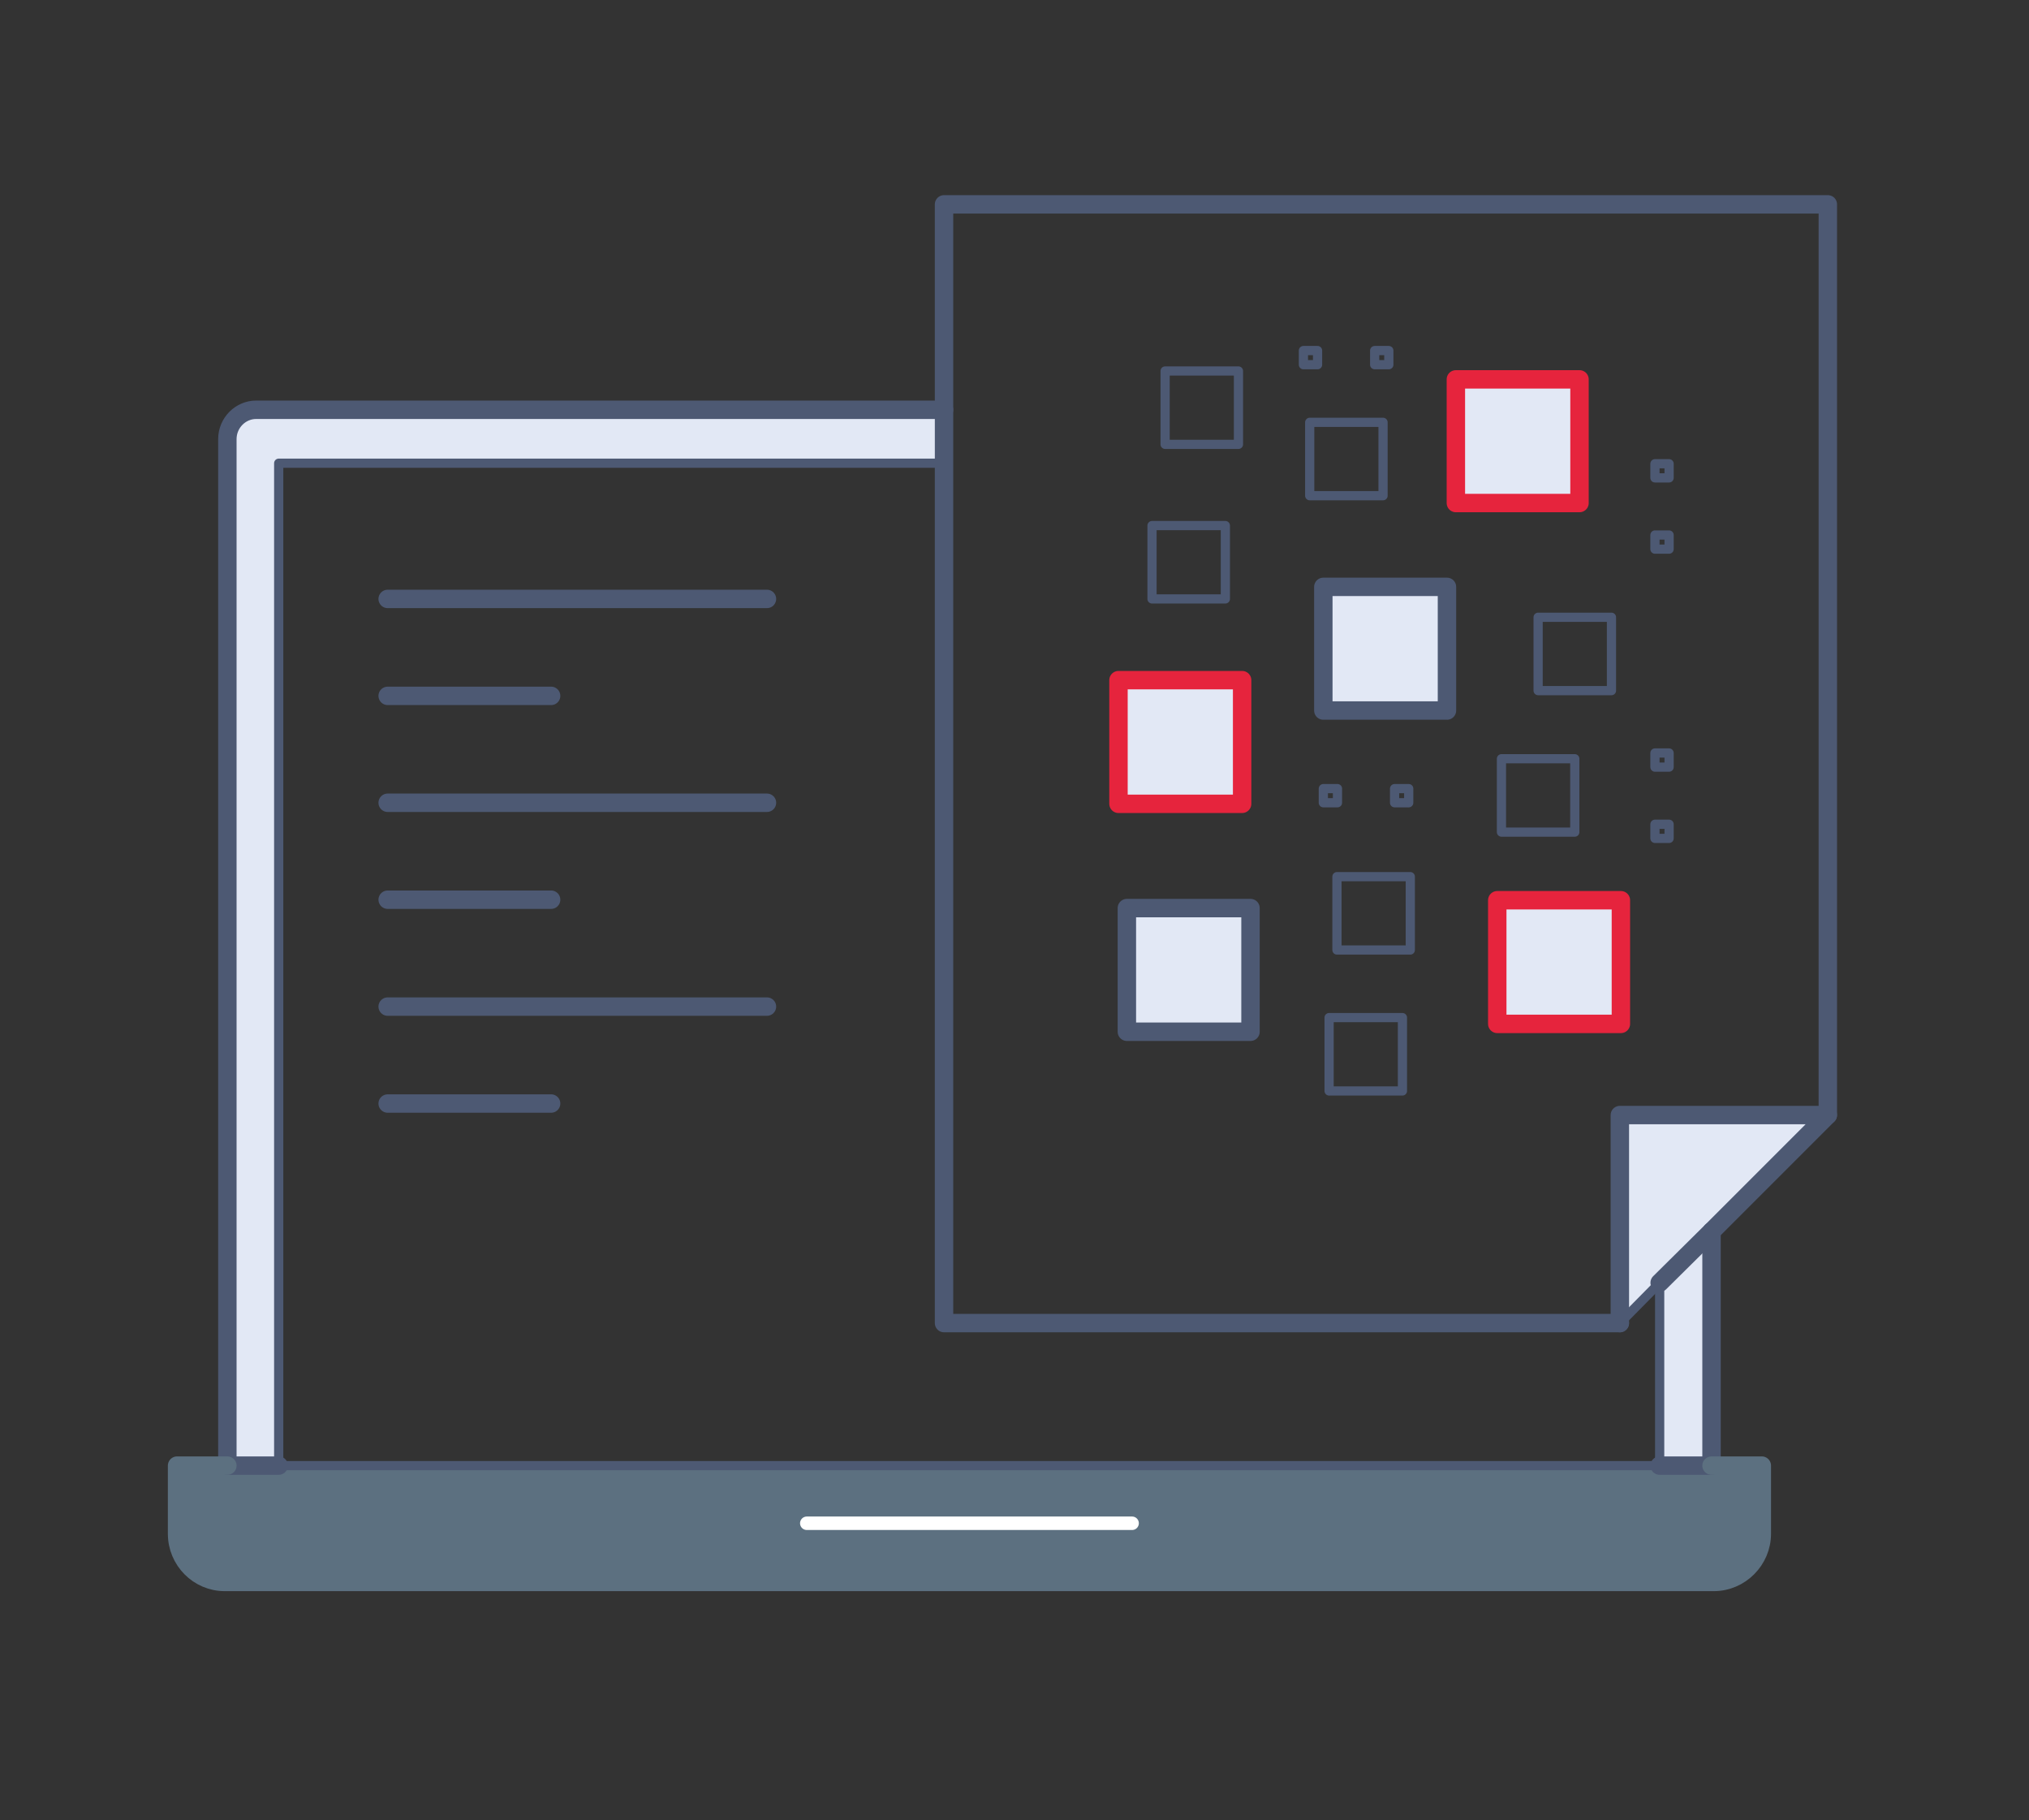
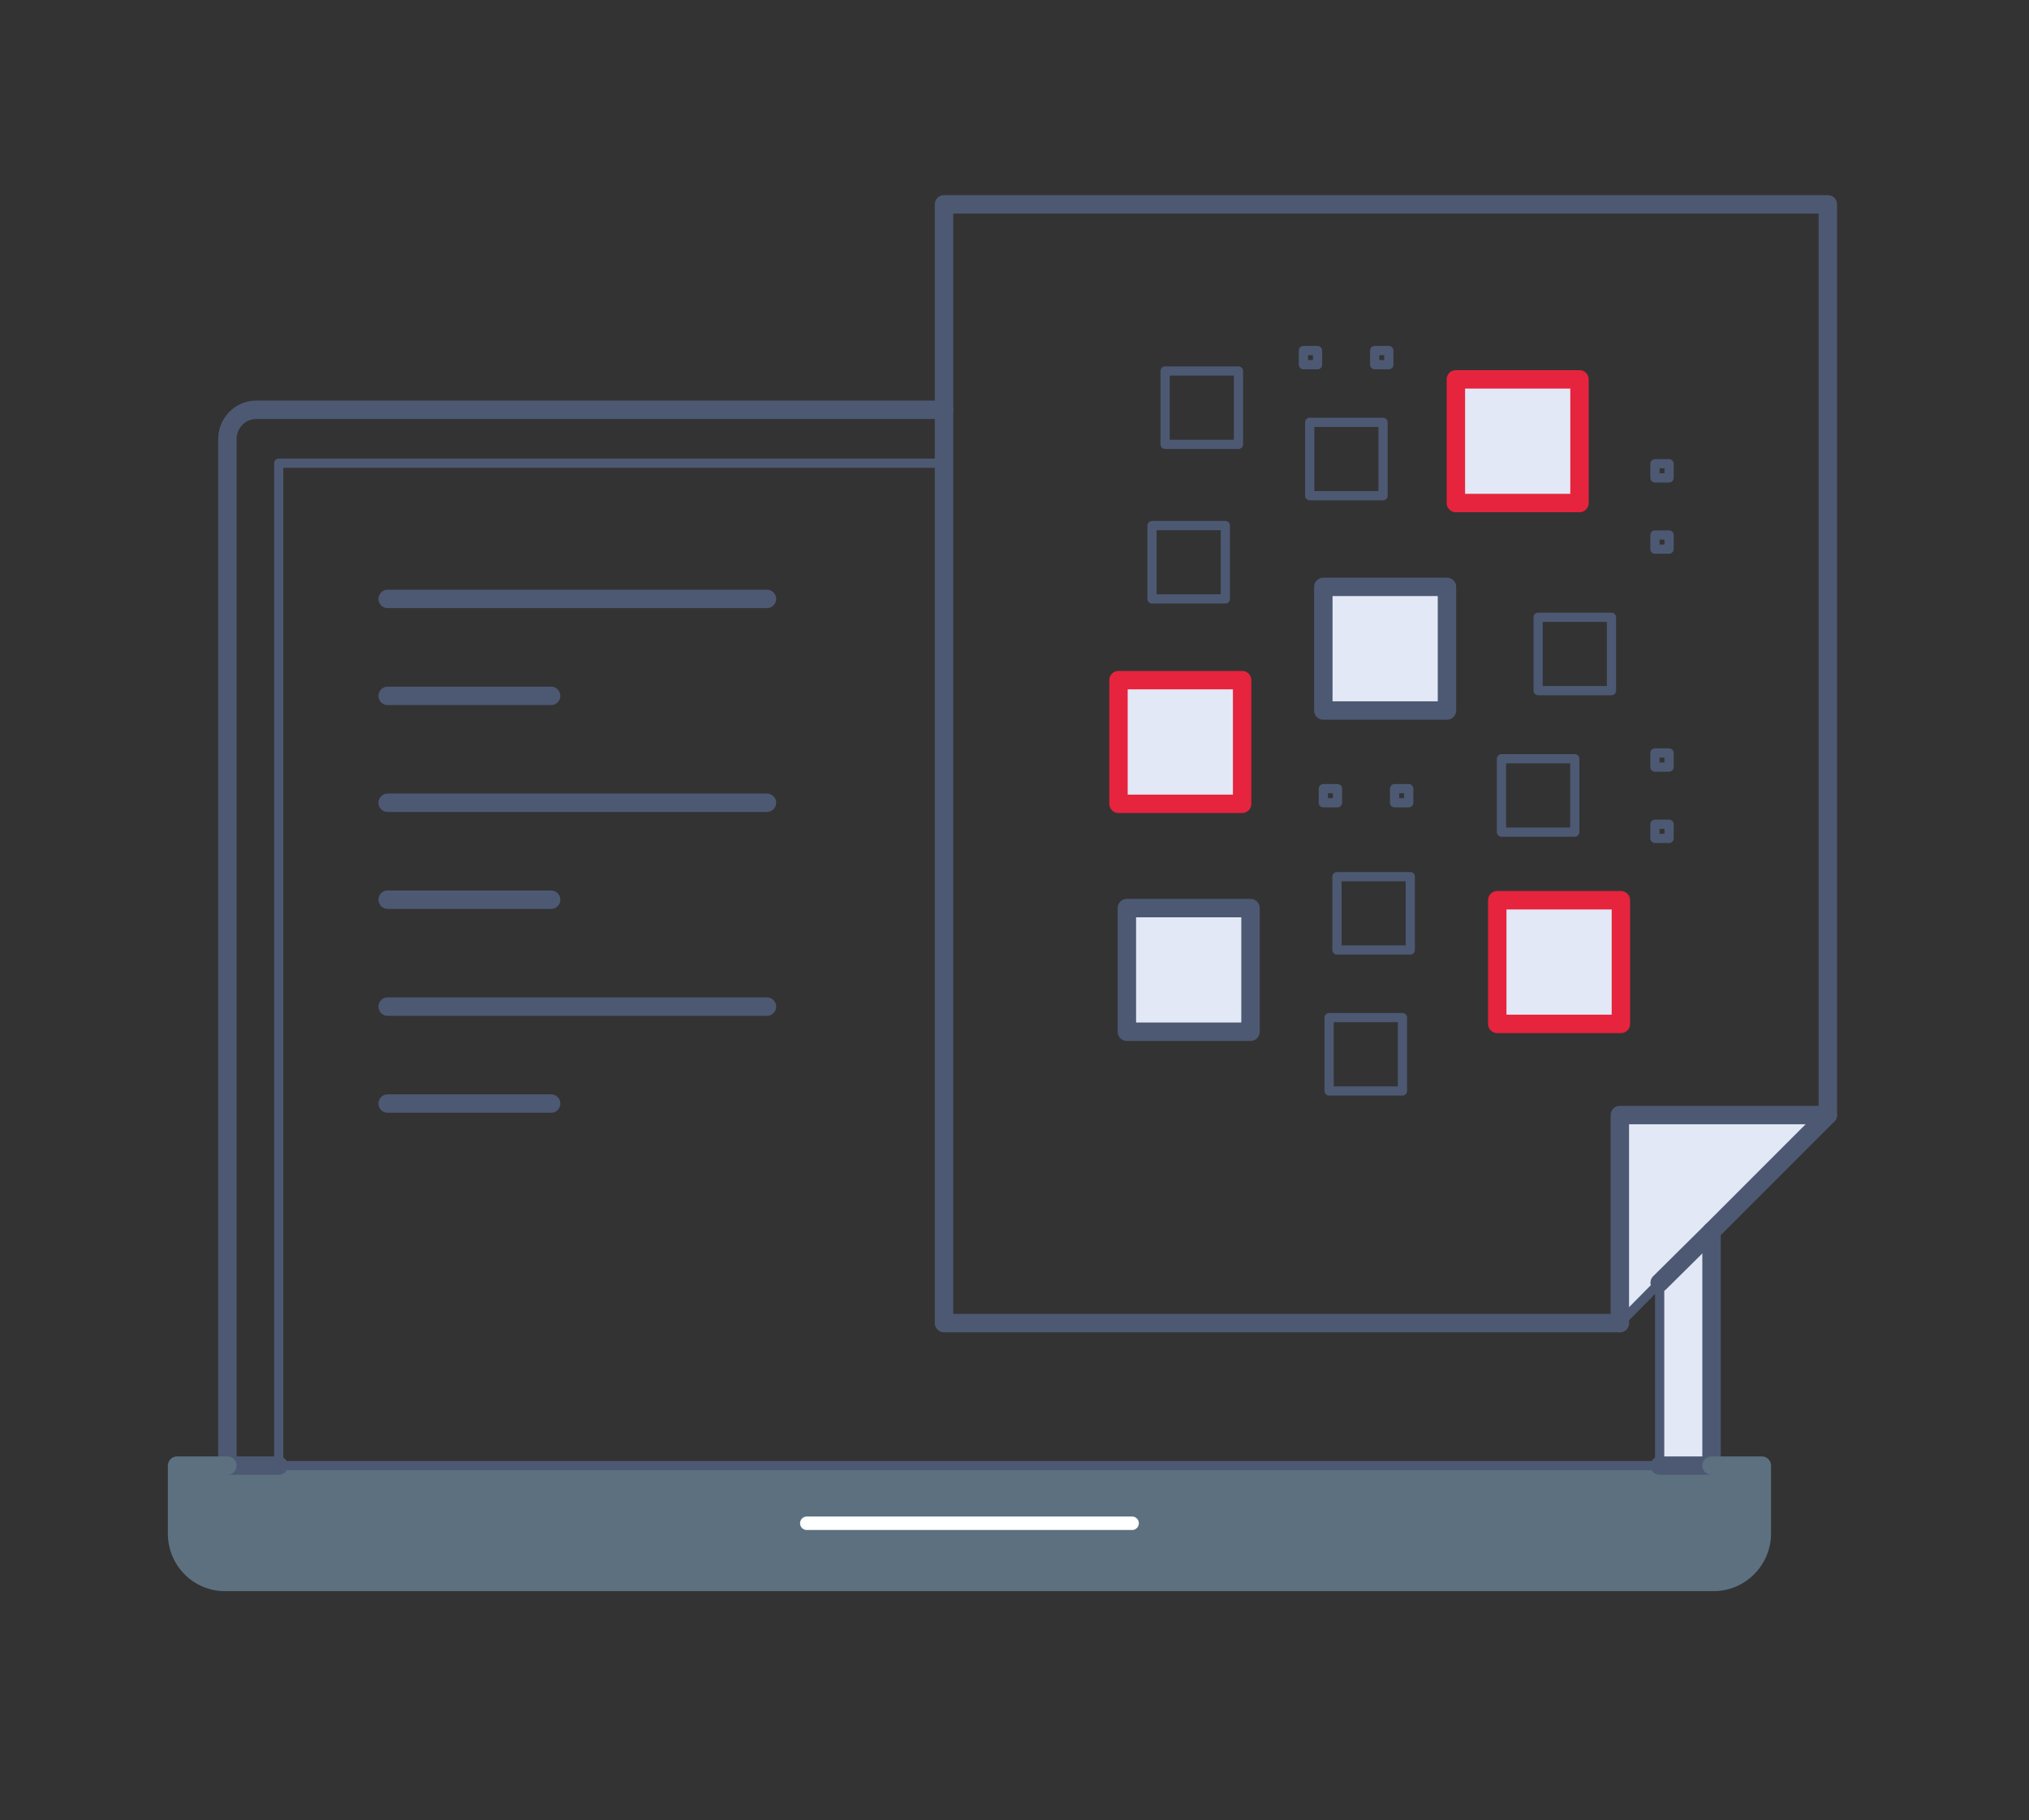
<svg xmlns="http://www.w3.org/2000/svg" version="1.0" id="Capa_1" x="0px" y="0px" viewBox="0 0 387.3 347.4" style="enable-background:new 0 0 387.3 347.4;" xml:space="preserve">
  <rect x="0" y="0" width="387.3" height="347.4" fill="#333333" stroke="none" />
  <style type="text/css">
	.st0{display:none;}
	.st1{display:inline;}
	.st2{fill:#E6243D;}
	.st3{fill:#E2E8F5;}
	.st4{fill:none;stroke:#4D5973;stroke-width:3.515;stroke-linecap:round;stroke-linejoin:round;stroke-miterlimit:10;}
	.st5{fill:none;stroke:#E6243D;stroke-width:3.515;stroke-linecap:round;stroke-linejoin:round;stroke-miterlimit:10;}
	.st6{fill:none;stroke:#4D5973;stroke-width:1.758;stroke-linecap:round;stroke-linejoin:round;stroke-miterlimit:10;}
	.st7{fill:#5C7080;}
	.st8{fill:none;stroke:#5C7080;stroke-width:3.515;stroke-linecap:round;stroke-linejoin:round;stroke-miterlimit:10;}
	.st9{fill:none;stroke:#FFFFFF;stroke-width:2.57;stroke-linecap:round;stroke-linejoin:round;stroke-miterlimit:10;}
</style>
  <g class="st0">
    <g id="XMLID_00000090985359513330782170000014895134009159906226_" class="st1">
      <g>
        <path class="st2" d="M763.3,214.5l-2.6,17.2l-14.4,0.2c-1.7,4.2-4.1,8-6.9,11.4l6.6,12.8l-14,10.3l-10.3-10.1     c-4.1,1.7-8.4,2.8-12.9,3.2l-4.4,13.7l-8.6-1.3l-8.6-1.3l-0.2-14.4c-4.2-1.7-8-4.1-11.4-6.9l-12.8,6.6l-10.3-14l10.1-10.3     c-1.7-4.1-2.8-8.4-3.2-12.9l-13.7-4.4l2.6-17.2l14.4-0.2c1.7-4.2,4.1-8,6.9-11.4l-6.6-12.8l14-10.3l10.3,10.1     c4.1-1.7,8.4-2.8,12.9-3.2l4.4-13.7l8.6,1.3l8.6,1.3l0.2,14.4c4.2,1.8,8,4.1,11.4,6.9l12.8-6.6l10.3,14l-10,10.3     c1.7,4.1,2.8,8.4,3.2,12.9L763.3,214.5z M727.4,218c1.9-12.7-6.9-24.6-19.6-26.5s-24.6,6.8-26.5,19.6     c-1.9,12.7,6.9,24.6,19.6,26.5C713.6,239.5,725.5,230.7,727.4,218z" />
        <path class="st3" d="M724,449.3v13.9c0,2.8-2.3,5.2-5.2,5.2H499.4c-2.8,0-5.2-2.3-5.2-5.2v-13.9h9.4h211H724z" />
      </g>
      <g>
        <path class="st4" d="M503.6,410.5h-8.4c-16.7,0-31.9-6.8-42.9-17.7c-11-11-17.8-26.1-17.8-42.9c0-27.5,18.3-50.7,43.4-58.1     c-0.2-1.7-0.3-3.4-0.3-5.2c0-28.4,23-51.4,51.4-51.4c11.3,0,21.7,3.7,30.2,9.8c13.5-31.4,43.6-54,79.2-56.7" />
-         <path class="st4" d="M739.8,282c0,4.5-0.4,9-1,13.4c9,5.4,16.5,13.1,21.8,22.2c5.3,9.1,8.3,19.7,8.3,30.9     c0,31.6-23.7,57.7-54.3,61.5" />
+         <path class="st4" d="M739.8,282c0,4.5-0.4,9-1,13.4c9,5.4,16.5,13.1,21.8,22.2c0,31.6-23.7,57.7-54.3,61.5" />
        <path class="st4" d="M503.7,449.3V304.4c0-2.9,2.3-5.2,5.2-5.2h75.5h49.6h75.5c2.9,0,5.2,2.3,5.2,5.2V410v39.3" />
        <path class="st4" d="M714.6,449.3h9.4v13.9c0,2.8-2.3,5.2-5.2,5.2H499.4c-2.8,0-5.2-2.3-5.2-5.2v-13.9h9.4H714.6z" />
        <path class="st4" d="M539.1,366.2c4.1,0,7.5-3.4,7.5-7.5c0-4.2-3.4-7.5-7.5-7.5c-4.2,0-7.5,3.4-7.5,7.5     C531.6,362.8,535,366.2,539.1,366.2z" />
        <path class="st4" d="M574.3,381.2c4.2,0,7.5-3.4,7.5-7.5c0-4.1-3.4-7.5-7.5-7.5c-4.1,0-7.5,3.4-7.5,7.5     C566.8,377.8,570.2,381.2,574.3,381.2z" />
        <path class="st4" d="M609.1,389.4c4.2,0,7.5-3.4,7.5-7.5c0-4.1-3.4-7.5-7.5-7.5c-4.1,0-7.5,3.4-7.5,7.5     C601.6,386.1,605,389.4,609.1,389.4z" />
        <polyline class="st4" points="556.2,299.3 556.2,341.3 544.5,352.9    " />
        <polyline class="st4" points="584.4,299.2 584.4,347.2 574.3,357.2 574.3,366.2    " />
-         <path class="st4" d="M679.2,366.2c-4.1,0-7.5-3.4-7.5-7.5c0-4.2,3.4-7.5,7.5-7.5c4.2,0,7.5,3.4,7.5,7.5     C686.7,362.8,683.3,366.2,679.2,366.2z" />
        <path class="st4" d="M643.9,381.2c-4.1,0-7.5-3.4-7.5-7.5c0-4.1,3.4-7.5,7.5-7.5c4.2,0,7.5,3.4,7.5,7.5     C651.5,377.8,648.1,381.2,643.9,381.2z" />
        <polyline class="st4" points="662.1,299.3 662.1,341.3 673.8,352.9    " />
        <polyline class="st4" points="633.9,299.2 633.9,347.2 643.9,357.2 643.9,366.2    " />
        <line class="st4" x1="609.1" y1="374.4" x2="609.1" y2="299.3" />
        <path class="st5" d="M700.9,237.5c12.7,1.9,24.6-6.8,26.5-19.6c1.9-12.7-6.9-24.6-19.6-26.5" />
        <path class="st5" d="M695.7,272.1l8.6,1.3l4.4-13.7c4.5-0.4,8.9-1.5,12.9-3.2l10.3,10.1l14-10.3l-6.6-12.8     c2.8-3.4,5.1-7.2,6.9-11.4l14.4-0.2l2.6-17.2l-13.7-4.4c-0.4-4.5-1.5-8.9-3.2-12.9l10-10.3l-10.3-14l-12.8,6.6     c-3.4-2.8-7.2-5.1-11.4-6.9l-0.2-14.4l-8.6-1.3" />
        <path class="st5" d="M707.8,191.5c-12.7-1.9-24.6,6.8-26.5,19.6c-1.9,12.7,6.9,24.6,19.6,26.5" />
        <path class="st5" d="M713,156.9l-8.6-1.3l-4.4,13.7c-4.5,0.4-8.9,1.5-12.9,3.2l-10.3-10.1l-14,10.3l6.6,12.8     c-2.8,3.4-5.1,7.2-6.9,11.4l-14.4,0.2l-2.6,17.2l13.7,4.4c0.4,4.5,1.5,8.9,3.2,12.9l-10.1,10.3l10.3,14l12.8-6.6     c3.4,2.8,7.2,5.1,11.4,6.9l0.2,14.4l8.6,1.3" />
        <line class="st6" x1="630.3" y1="458.8" x2="588" y2="458.8" />
      </g>
    </g>
  </g>
  <g>
    <g id="XMLID_00000022556530235937651590000008664057357493084849_">
      <g>
        <polygon class="st3" points="348.9,212.8 348.9,212.8 326.7,235 326.7,235 316.8,244.8 316.8,244.8 309.2,252.5 309.2,212.8         " />
        <polygon class="st3" points="326.7,235 326.7,279.7 316.8,279.7 316.8,244.8 316.8,244.8    " />
        <rect x="285.8" y="171.8" class="st3" width="23.6" height="23.6" />
        <rect x="277.9" y="72.4" class="st3" width="23.6" height="23.6" />
        <rect x="252.6" y="112" class="st3" width="23.6" height="23.6" />
        <rect x="215.1" y="173.3" class="st3" width="23.6" height="23.6" />
        <rect x="213.5" y="129.8" class="st3" width="23.6" height="23.6" />
-         <path class="st3" d="M180.2,78.2v10.2h-127v191.2h-9.8V83.8c0-3.1,2.5-5.6,5.5-5.6H180.2z" />
        <path class="st7" d="M33.8,279.7h9.6h9.8h263.6h9.8h9.6v13c0,5-4.1,9.2-9.2,9.2H42.9c-5,0-9.1-4.1-9.1-9.2V279.7z" />
      </g>
      <g>
        <path class="st4" d="M43.4,279.7V83.8c0-3.1,2.5-5.6,5.5-5.6h131.3h0" />
        <line class="st4" x1="326.7" y1="235" x2="326.7" y2="279.7" />
        <polyline class="st6" points="53.2,279.7 53.2,88.4 180.2,88.4 180.3,88.4    " />
        <line class="st6" x1="316.8" y1="244.8" x2="316.8" y2="279.7" />
        <line class="st4" x1="316.8" y1="279.7" x2="326.7" y2="279.7" />
        <line class="st6" x1="53.2" y1="279.7" x2="316.8" y2="279.7" />
        <line class="st4" x1="43.4" y1="279.7" x2="53.2" y2="279.7" />
        <path class="st8" d="M326.7,279.7h9.6v13c0,5-4.1,9.2-9.2,9.2H42.9c-5,0-9.1-4.1-9.1-9.2v-13h9.6" />
        <line class="st9" x1="216.1" y1="290.7" x2="154" y2="290.7" />
        <polyline class="st4" points="309.2,252.5 180.2,252.5 180.2,88.4 180.2,78.2 180.2,39 348.9,39 348.9,212.8    " />
        <polyline class="st6" points="316.8,244.8 316.8,244.8 309.2,252.5    " />
        <polyline class="st4" points="309.2,252.5 309.2,212.8 348.9,212.8 348.9,212.8 326.7,235 326.7,235 316.8,244.8    " />
        <rect x="277.9" y="72.4" class="st5" width="23.6" height="23.6" />
        <rect x="213.5" y="129.8" class="st5" width="23.6" height="23.6" />
        <rect x="215.1" y="173.3" class="st4" width="23.6" height="23.6" />
        <rect x="285.8" y="171.8" class="st5" width="23.6" height="23.6" />
        <rect x="252.6" y="112" class="st4" width="23.6" height="23.6" />
        <rect x="293.6" y="117.8" class="st6" width="14" height="14" />
        <rect x="286.6" y="144.8" class="st6" width="14" height="14" />
        <rect x="255.2" y="167.3" class="st6" width="14" height="14" />
        <rect x="253.7" y="194.2" class="st6" width="14" height="14" />
        <rect x="219.9" y="100.3" class="st6" width="14" height="14" />
        <rect x="250" y="80.6" class="st6" width="14" height="14" />
        <rect x="222.4" y="70.8" class="st6" width="14" height="14" />
        <rect x="315.9" y="88.5" class="st6" width="2.7" height="2.7" />
        <rect x="315.9" y="102.1" class="st6" width="2.7" height="2.7" />
        <rect x="315.9" y="143.7" class="st6" width="2.7" height="2.7" />
        <rect x="315.9" y="157.3" class="st6" width="2.7" height="2.7" />
        <rect x="266.2" y="150.5" class="st6" width="2.7" height="2.7" />
        <rect x="252.6" y="150.5" class="st6" width="2.7" height="2.7" />
        <rect x="262.4" y="66.9" class="st6" width="2.7" height="2.7" />
        <rect x="248.8" y="66.9" class="st6" width="2.7" height="2.7" />
        <line class="st4" x1="74" y1="114.3" x2="146.4" y2="114.3" />
        <line class="st4" x1="74" y1="132.8" x2="105.2" y2="132.8" />
        <line class="st4" x1="74" y1="153.2" x2="146.4" y2="153.2" />
        <line class="st4" x1="74" y1="171.7" x2="105.2" y2="171.7" />
        <line class="st4" x1="74" y1="192.1" x2="146.4" y2="192.1" />
        <line class="st4" x1="74" y1="210.6" x2="105.2" y2="210.6" />
      </g>
    </g>
  </g>
</svg>